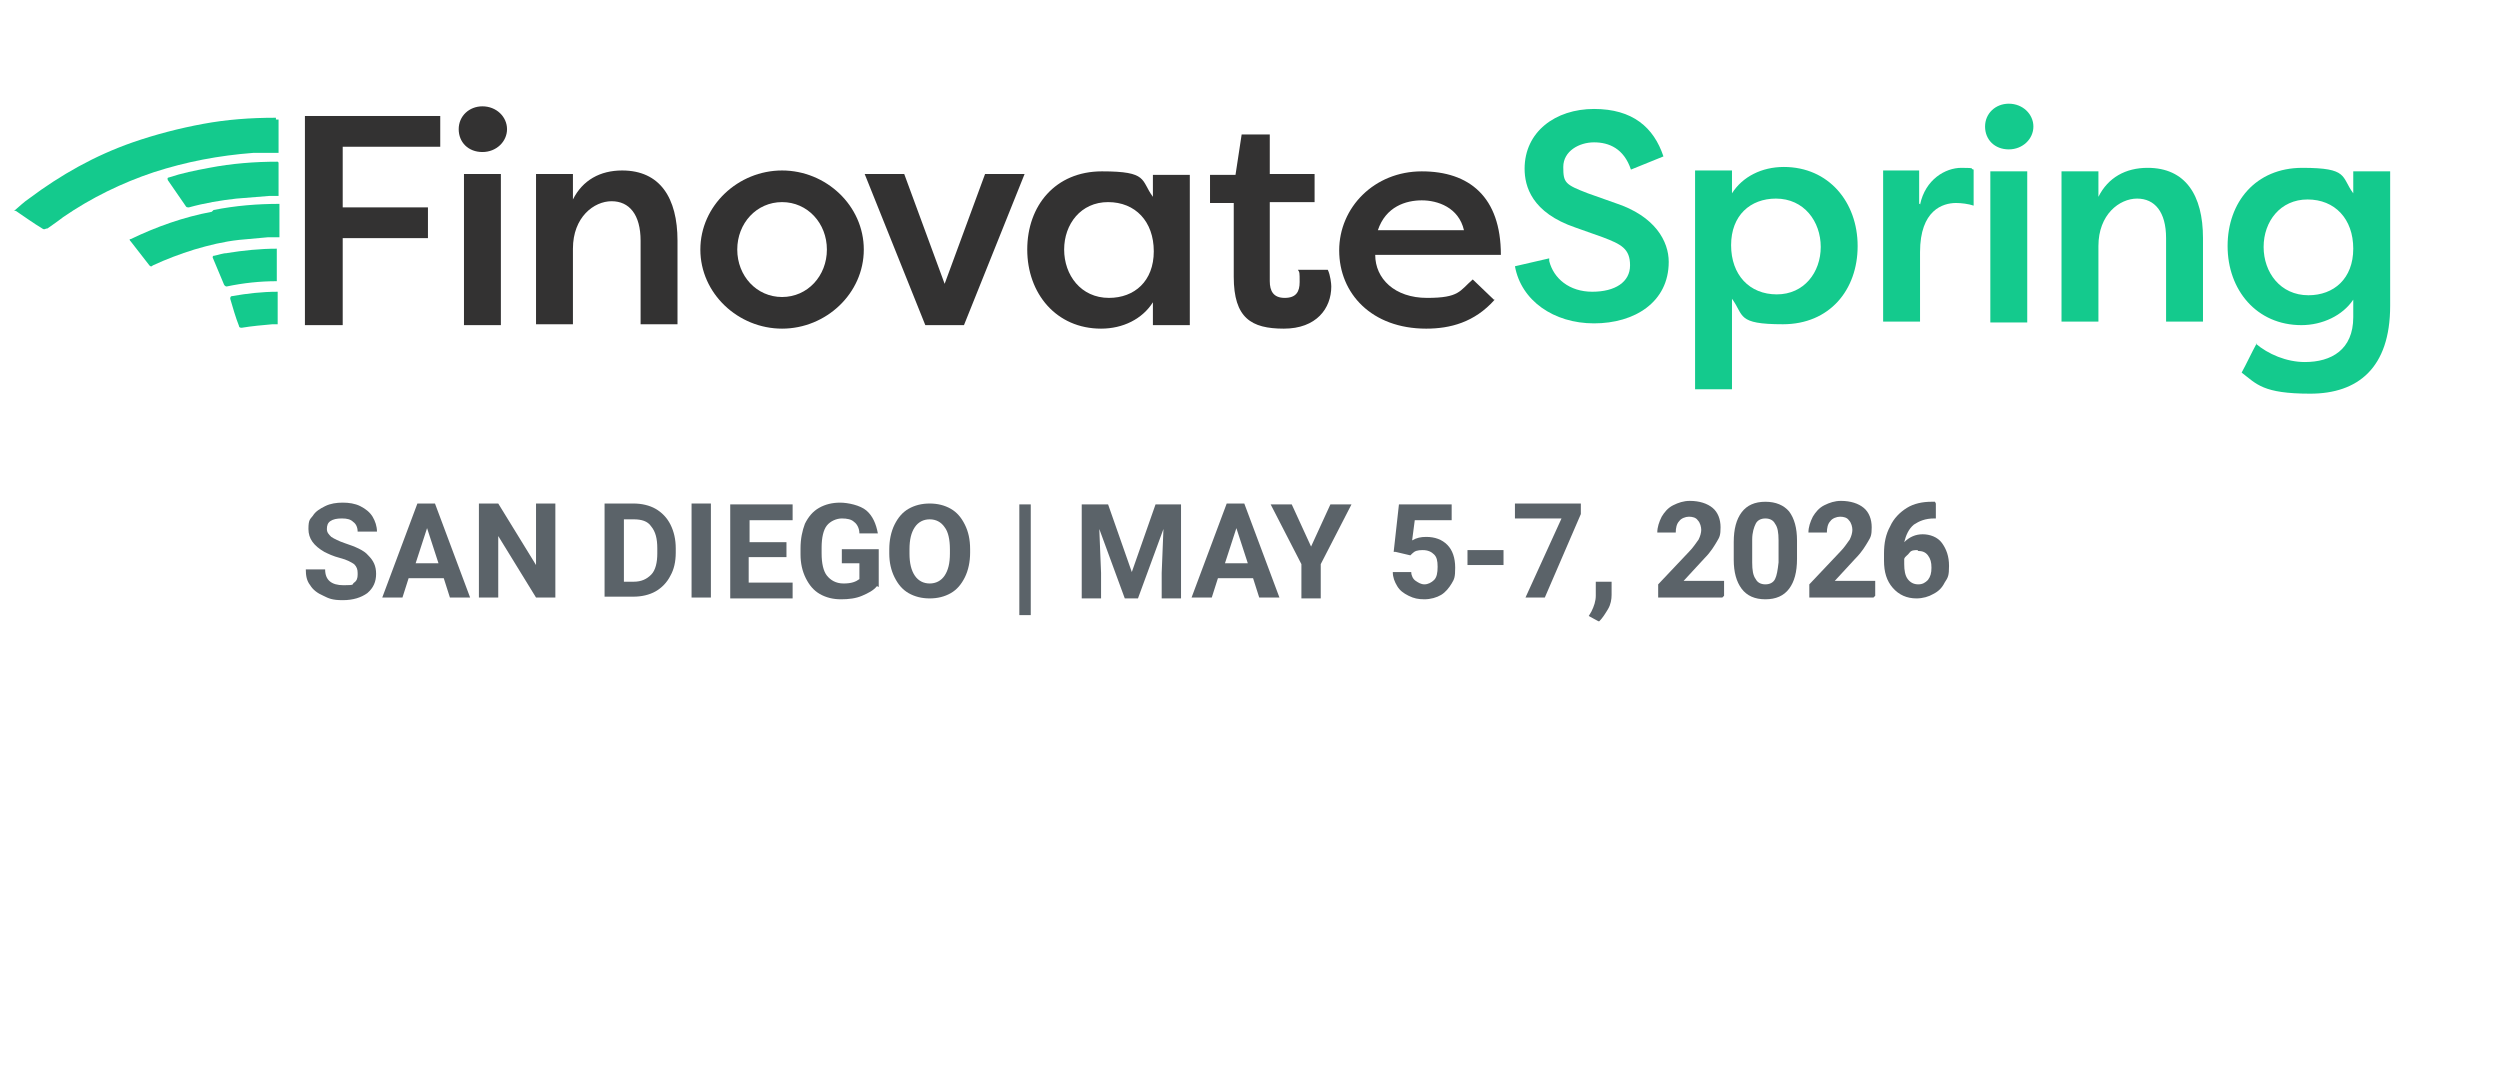
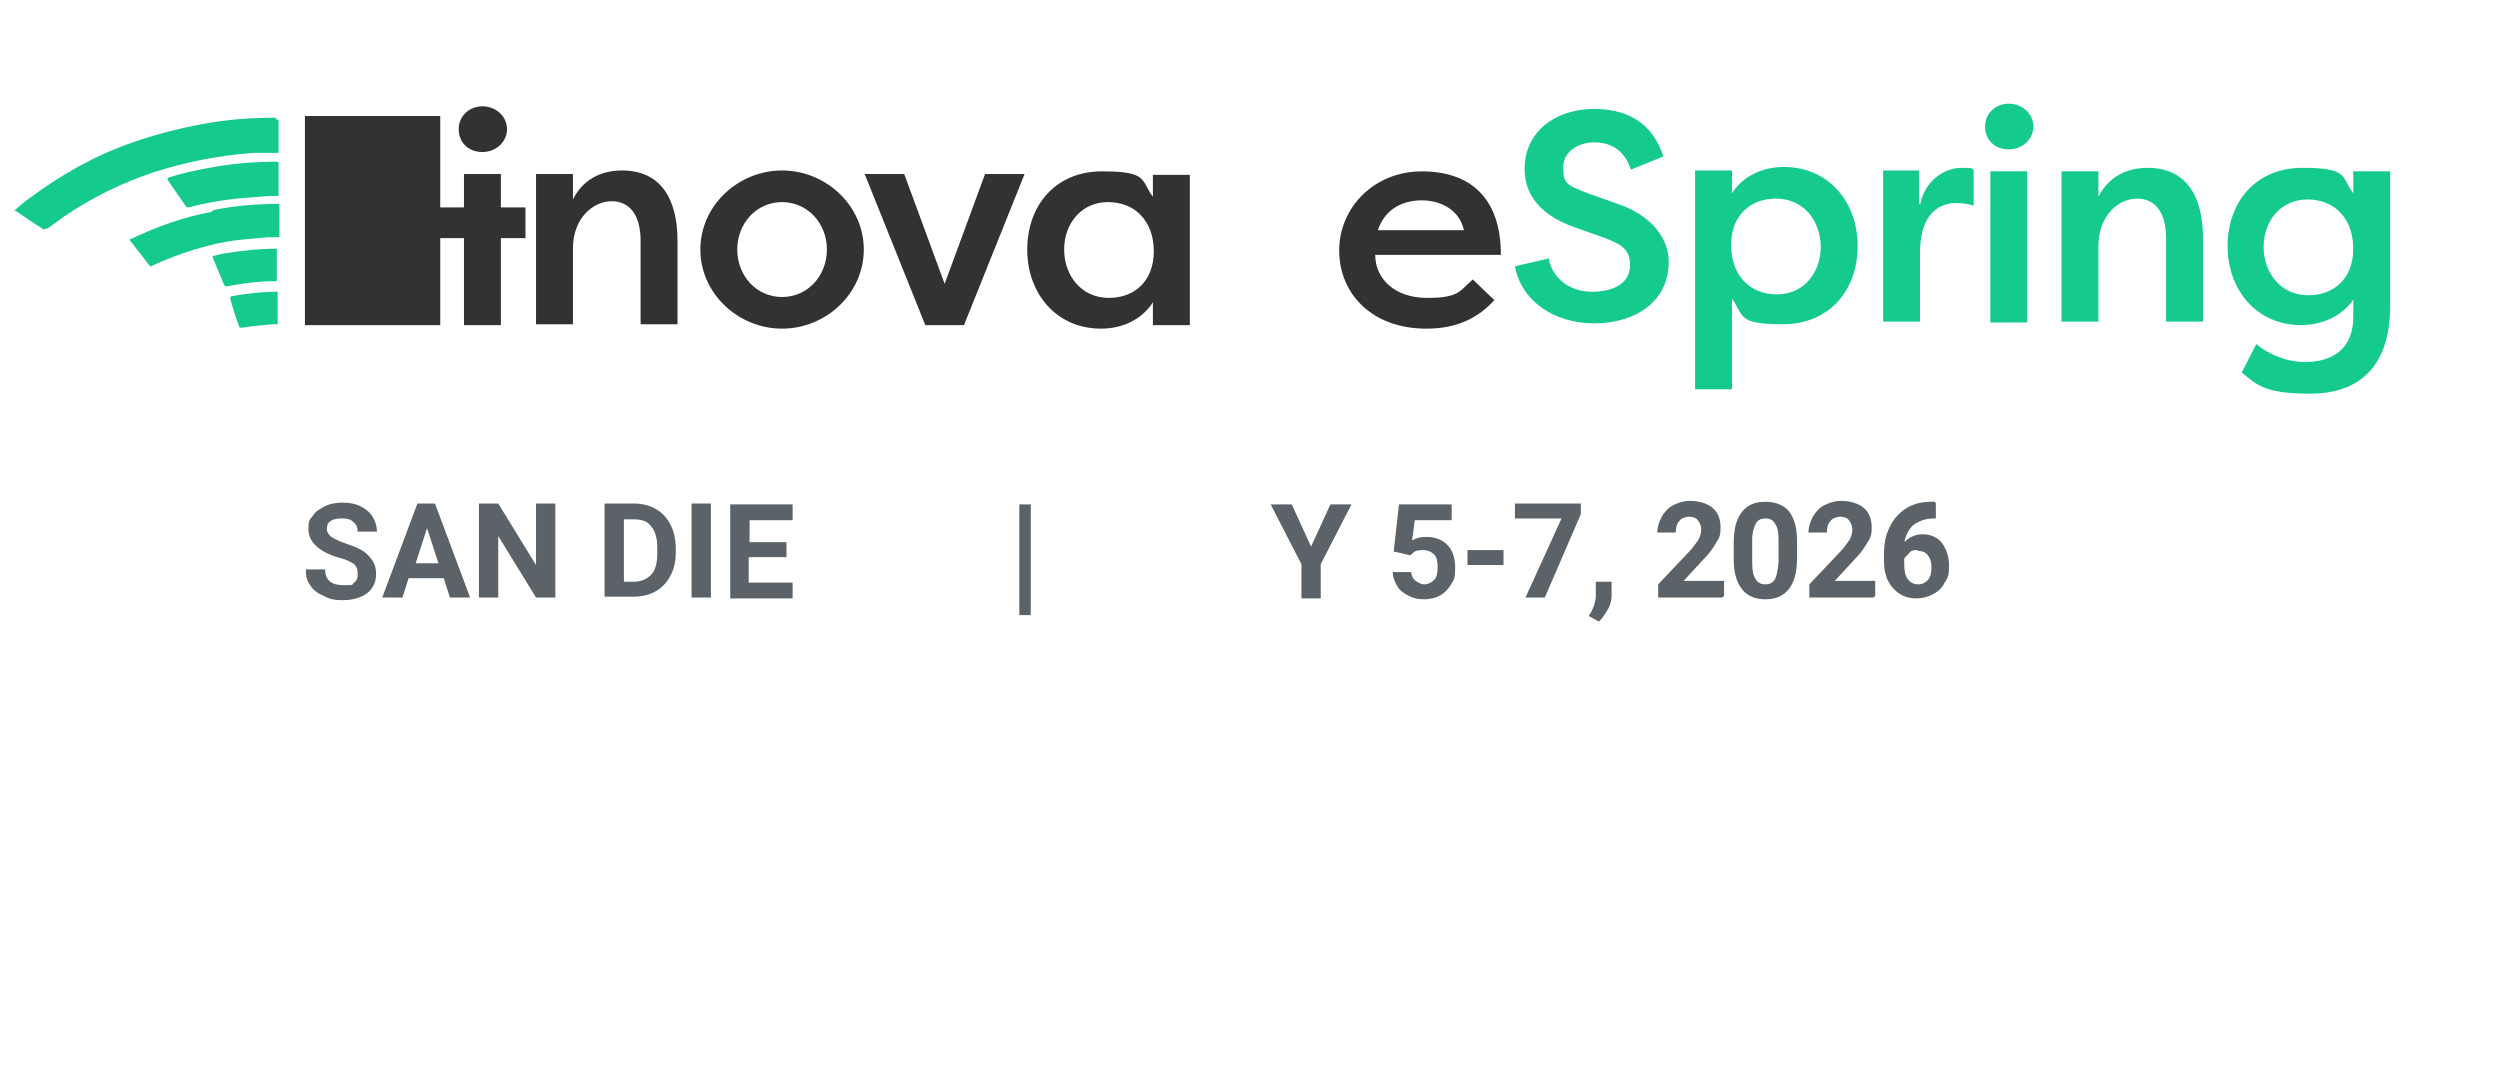
<svg xmlns="http://www.w3.org/2000/svg" id="Layer_1" version="1.1" viewBox="0 0 284.5 122.5">
  <defs>
    <style> .st0 { fill: #14ca8d; } .st1 { fill: #5b6369; } .st2 { fill: #333232; } </style>
  </defs>
  <g>
    <g>
      <g>
-         <path class="st2" d="M34.7,37V13.2h15.4v3.5h-11.1v6.9h9.7v3.5h-9.7v9.9h-4.3Z" />
+         <path class="st2" d="M34.7,37V13.2h15.4v3.5v6.9h9.7v3.5h-9.7v9.9h-4.3Z" />
        <path class="st2" d="M54.9,12.1c1.6,0,2.8,1.2,2.8,2.6s-1.2,2.6-2.8,2.6-2.7-1.1-2.7-2.6,1.2-2.6,2.7-2.6ZM52.8,37v-17.2h4.2v17.2h-4.2Z" />
        <path class="st2" d="M61,19.8h4.2v2.9c1.1-2.2,3.1-3.3,5.6-3.3,4.3,0,6.3,3.1,6.3,8v9.5h-4.2v-9.5c0-3-1.3-4.5-3.3-4.5s-4.4,1.8-4.4,5.4v8.6h-4.2v-17.2h0Z" />
        <path class="st2" d="M89,19.4c5,0,9.3,4,9.3,9s-4.3,9-9.3,9-9.3-4-9.3-9,4.3-9,9.3-9ZM89,33.8c2.9,0,5.1-2.4,5.1-5.4s-2.2-5.4-5.1-5.4-5.1,2.4-5.1,5.4,2.2,5.4,5.1,5.4Z" />
        <path class="st2" d="M109.7,37h-4.4l-6.9-17.2h4.5l4.6,12.5,4.6-12.5h4.5s-6.9,17.2-6.9,17.2Z" />
        <path class="st2" d="M135.4,19.8v17.2h-4.2v-2.6c-1.2,1.9-3.4,3-5.9,3-5.1,0-8.4-4-8.4-9s3.2-8.9,8.5-8.9,4.4,1,5.8,2.9v-2.5h4.2ZM126.2,33.9c2.9,0,5.1-1.9,5.1-5.3s-2.1-5.6-5.2-5.6-5,2.5-5,5.4,1.9,5.5,5.1,5.5Z" />
-         <path class="st2" d="M144.5,19.8h5.1v3.2h-5.1v9c0,1.1.4,1.9,1.7,1.9s1.7-.7,1.7-1.8,0-1.1-.2-1.4h3.4c.3.6.4,1.6.4,1.9,0,2.5-1.7,4.8-5.4,4.8s-5.7-1.2-5.7-5.9v-8.4h-2.7v-3.2h2.9l.7-4.6h3.2v4.6h0Z" />
        <path class="st2" d="M170.1,34.1c-2.3,2.6-5.1,3.3-7.8,3.3-6.2,0-9.9-4-9.9-8.9s4-9,9.4-9,9,2.9,9,9.5h-14.3c0,2.7,2.2,4.9,5.9,4.9s3.7-.8,5.2-2.1l2.4,2.3h.1ZM156.8,26.2h9.8c-.6-2.6-3-3.4-4.8-3.4s-4.1.7-5,3.4Z" />
      </g>
      <g>
        <path class="st0" d="M31.3,13.4c-2.8,0-5.5.2-8.2.7s-5.4,1.2-8,2.1c-4.3,1.5-8.2,3.7-11.8,6.4-.6.4-1.1.9-1.7,1.4h.2c.9.6,2,1.4,3,2,.3.2.3,0,.6,0,0,0,1.3-.9,1.8-1.3,3.2-2.2,6.7-3.9,10.3-5.1,3.7-1.2,7.4-1.9,11.3-2.2h2.9v-3.8h-.3v-.2Z" />
        <path class="st0" d="M24.1,24.1c-3.2.6-6.3,1.7-9.2,3.1-.2,0-.2.1,0,.3.7.9,1.4,1.8,2.1,2.7.1.1.2.2.4,0,1.5-.7,3.1-1.3,4.7-1.8,1.7-.5,3.3-.9,5.1-1.1,1.1-.1,2.2-.2,3.3-.3h1.3v-3.8c-2.5,0-5,.2-7.5.7l-.2.2Z" />
        <path class="st0" d="M31.6,18.4c-2.6,0-5.2.2-7.8.7-1.6.3-3.1.6-4.6,1.1q-.2,0-.1.3c.7,1,1.3,1.9,2,2.9.1.2.2.2.4.2,1.8-.5,3.6-.8,5.4-1,1.2-.1,2.5-.2,3.7-.3h1.1v-3.8h0Z" />
        <path class="st0" d="M25.9,28.8c-.5,0-1,.2-1.5.3-.1,0-.2,0-.2.2.4,1,.9,2.1,1.3,3.1,0,0,.1.2.3.2,1.9-.4,3.8-.6,5.7-.6v-3.7c-1.9,0-3.8.2-5.7.5h.1Z" />
        <path class="st0" d="M26.4,33.7q-.2,0-.2.3c.3,1,.6,2.1,1,3.1q0,.2.3.2c1.2-.2,2.4-.3,3.5-.4h.6v-3.7c-1.8,0-3.5.2-5.2.5Z" />
      </g>
    </g>
    <g>
      <path class="st0" d="M176.3,29.7c.5,2,2.3,3.5,4.9,3.5s4.3-1.1,4.3-3-1-2.4-3.1-3.2l-3.1-1.1c-5-1.7-5.8-4.7-5.8-6.7,0-4.2,3.5-6.8,7.9-6.8s6.8,2.1,7.9,5.4l-3.7,1.5c-.8-2.4-2.5-3.1-4.2-3.1s-3.5,1-3.5,2.8.2,2,2.8,3l3.1,1.1c4.6,1.5,6.1,4.4,6.1,6.7,0,4.6-3.9,7-8.5,7s-8.3-2.6-9-6.5l3.9-.9v.3Z" />
      <path class="st0" d="M192.9,44.4v-25h4.2v2.6c1.2-1.9,3.4-3,5.9-3,5.1,0,8.4,4,8.4,9s-3.2,8.9-8.5,8.9-4.4-1-5.8-2.9v10.3h-4.2,0ZM202.1,22.6c-2.9,0-5.1,1.9-5.1,5.3s2.1,5.6,5.2,5.6,5-2.5,5-5.4-1.9-5.5-5.1-5.5h0Z" />
      <path class="st0" d="M218.5,23.3c.6-2.9,2.9-4.2,4.7-4.2s.9.1,1.4.2v4.1c-.6-.2-1.4-.3-2-.3-1.5,0-4.1.8-4.1,5.6v7.9h-4.2v-17.2h4.1v3.8h.1Z" />
      <path class="st0" d="M228.6,11.8c1.6,0,2.8,1.2,2.8,2.6s-1.2,2.6-2.8,2.6-2.7-1.1-2.7-2.6,1.2-2.6,2.7-2.6ZM226.5,36.7v-17.2h4.2v17.2h-4.2Z" />
      <path class="st0" d="M234.6,19.5h4.2v2.9c1.1-2.2,3.1-3.3,5.6-3.3,4.3,0,6.3,3.1,6.3,8v9.5h-4.2v-9.5c0-3-1.3-4.5-3.3-4.5s-4.4,1.8-4.4,5.4v8.6h-4.2v-17.2h0Z" />
      <path class="st0" d="M256.7,39.1c1.4,1.2,3.5,2.1,5.6,2.1,3,0,5.5-1.4,5.5-5.1v-2c-1.2,1.8-3.5,2.9-5.9,2.9-5.1,0-8.4-4-8.4-9s3.2-8.9,8.5-8.9,4.4,1,5.8,2.9v-2.5h4.2v15.3c0,7.1-3.7,10-9.1,10s-6.1-1.1-7.8-2.4c.6-1.1,1.1-2.2,1.7-3.3h-.1ZM262.7,33.6c2.9,0,5.1-1.9,5.1-5.3s-2.1-5.6-5.2-5.6-5,2.5-5,5.4,1.9,5.5,5.1,5.5Z" />
    </g>
  </g>
  <g>
    <path class="st1" d="M40.7,65.2c0-.4-.1-.7-.4-1-.3-.2-.8-.5-1.6-.7-.8-.2-1.4-.5-1.8-.7-1.2-.7-1.8-1.5-1.8-2.6s.2-1.1.5-1.5c.3-.5.8-.8,1.4-1.1.6-.3,1.3-.4,2-.4s1.4.1,2,.4c.6.3,1.1.7,1.4,1.2.3.5.5,1.1.5,1.7h-2.2c0-.5-.2-.9-.5-1.1-.3-.3-.7-.4-1.3-.4s-1,.1-1.3.3c-.3.2-.4.5-.4.9s.2.6.5.9c.3.2.9.5,1.5.7,1.2.4,2.2.8,2.7,1.4.6.6.9,1.2.9,2.1s-.3,1.6-1,2.2c-.7.5-1.6.8-2.8.8s-1.6-.2-2.2-.5c-.7-.3-1.2-.7-1.5-1.2-.4-.5-.5-1.1-.5-1.8h2.2c0,1.2.7,1.8,2.1,1.8s.9-.1,1.2-.3c.3-.2.4-.5.4-.9Z" />
    <path class="st1" d="M50.4,65.8h-3.9l-.7,2.2h-2.3l4-10.7h2l4,10.7h-2.3l-.7-2.2ZM47.2,64.1h2.7l-1.3-4-1.3,4Z" />
    <path class="st1" d="M63.2,68h-2.2l-4.3-7v7h-2.2v-10.7h2.2l4.3,7v-7h2.2v10.7Z" />
    <path class="st1" d="M68.8,68v-10.7h3.3c.9,0,1.8.2,2.5.6.7.4,1.3,1,1.7,1.8.4.8.6,1.7.6,2.7v.5c0,1-.2,1.9-.6,2.6-.4.8-1,1.4-1.7,1.8s-1.6.6-2.5.6h-3.3ZM71,59.1v7.1h1.1c.9,0,1.5-.3,2-.8s.7-1.4.7-2.4v-.6c0-1.1-.2-1.9-.7-2.5-.4-.6-1.1-.8-2-.8h-1.1Z" />
    <path class="st1" d="M80.9,68h-2.2v-10.7h2.2v10.7Z" />
    <path class="st1" d="M89.4,63.4h-4.2v2.9h5v1.8h-7.1v-10.7h7.1v1.8h-4.9v2.5h4.2v1.7Z" />
-     <path class="st1" d="M99.8,66.7c-.4.5-1,.8-1.7,1.1-.7.3-1.5.4-2.4.4s-1.7-.2-2.4-.6c-.7-.4-1.2-1-1.6-1.8-.4-.8-.6-1.7-.6-2.7v-.7c0-1.1.2-2,.5-2.8.4-.8.9-1.4,1.6-1.8.7-.4,1.5-.6,2.4-.6s2.3.3,3,.9c.7.6,1.1,1.5,1.3,2.6h-2.1c0-.6-.3-1.1-.6-1.3-.3-.3-.8-.4-1.4-.4s-1.3.3-1.7.8-.6,1.4-.6,2.5v.7c0,1.1.2,2,.6,2.5s1,.9,1.9.9,1.4-.2,1.8-.5v-1.8h-2v-1.6h4.2v4.3Z" />
-     <path class="st1" d="M110.4,62.9c0,1-.2,2-.6,2.8s-.9,1.4-1.6,1.8c-.7.4-1.5.6-2.4.6s-1.7-.2-2.4-.6c-.7-.4-1.2-1-1.6-1.8-.4-.8-.6-1.7-.6-2.7v-.5c0-1,.2-2,.6-2.8.4-.8.9-1.4,1.6-1.8.7-.4,1.5-.6,2.4-.6s1.7.2,2.4.6c.7.4,1.2,1,1.6,1.8.4.8.6,1.7.6,2.8v.5ZM108.1,62.5c0-1.1-.2-2-.6-2.5-.4-.6-1-.9-1.7-.9s-1.3.3-1.7.9c-.4.6-.6,1.4-.6,2.5v.5c0,1.1.2,1.9.6,2.5.4.6,1,.9,1.7.9s1.3-.3,1.7-.9c.4-.6.6-1.4.6-2.5v-.5Z" />
    <path class="st1" d="M117.3,70h-1.3v-12.6h1.3v12.6Z" />
-     <path class="st1" d="M126.1,57.4l2.7,7.7,2.7-7.7h2.9v10.7h-2.2v-2.9l.2-5-2.9,7.9h-1.5l-2.9-7.9.2,5v2.9h-2.2v-10.7h2.9Z" />
-     <path class="st1" d="M142.5,65.8h-3.9l-.7,2.2h-2.3l4-10.7h2l4,10.7h-2.3l-.7-2.2ZM139.3,64.1h2.7l-1.3-4-1.3,4Z" />
    <path class="st1" d="M149.2,62.2l2.2-4.8h2.4l-3.5,6.8v3.9h-2.2v-3.9l-3.5-6.8h2.4l2.2,4.8Z" />
    <path class="st1" d="M158.6,62.8l.6-5.4h6v1.8h-4.2l-.3,2.3c.5-.3,1-.4,1.6-.4,1,0,1.8.3,2.4.9s.9,1.5.9,2.6-.1,1.3-.4,1.8c-.3.5-.7,1-1.2,1.3-.5.3-1.2.5-1.9.5s-1.2-.1-1.8-.4c-.6-.3-1-.6-1.3-1.1-.3-.5-.5-1-.5-1.6h2.1c0,.4.2.8.5,1,.3.2.6.4,1,.4s.8-.2,1.1-.5c.3-.3.4-.8.4-1.5s-.1-1.1-.4-1.4-.7-.5-1.3-.5-.9.1-1.2.4l-.2.2-1.7-.4Z" />
    <path class="st1" d="M171.1,64.3h-4.1v-1.7h4.1v1.7Z" />
    <path class="st1" d="M179.9,58.5l-4.1,9.5h-2.2l4.1-9h-5.3v-1.7h7.5v1.2Z" />
    <path class="st1" d="M181.9,70.7l-1.1-.6.3-.5c.3-.6.5-1.2.5-1.8v-1.6h1.8v1.5c0,.5-.1,1.1-.4,1.6s-.6,1-1,1.4Z" />
    <path class="st1" d="M196,68h-7.3v-1.5l3.5-3.7c.5-.5.8-1,1.1-1.4.2-.4.3-.8.3-1.1s-.1-.8-.4-1.1c-.2-.3-.6-.4-1-.4s-.9.2-1.1.5c-.3.3-.4.8-.4,1.3h-2.1c0-.6.2-1.2.5-1.8.3-.5.7-1,1.3-1.3.6-.3,1.2-.5,1.9-.5,1.1,0,2,.3,2.6.8.6.5.9,1.3.9,2.2s-.1,1.1-.4,1.6-.7,1.2-1.4,1.9l-2.4,2.6h4.6v1.7Z" />
    <path class="st1" d="M204.5,63.6c0,1.5-.3,2.6-.9,3.4s-1.5,1.2-2.7,1.2-2.1-.4-2.7-1.2c-.6-.8-.9-1.9-.9-3.3v-2c0-1.5.3-2.6.9-3.4.6-.8,1.5-1.2,2.7-1.2s2.1.4,2.7,1.1c.6.8.9,1.9.9,3.3v2ZM202.4,61.5c0-.9-.1-1.5-.4-1.9-.2-.4-.6-.6-1.1-.6s-.9.2-1.1.6c-.2.4-.4,1-.4,1.8v2.6c0,.9.1,1.5.4,1.9.2.4.6.6,1.1.6s.9-.2,1.1-.6c.2-.4.3-1,.4-1.9v-2.5Z" />
    <path class="st1" d="M213.2,68h-7.3v-1.5l3.5-3.7c.5-.5.8-1,1.1-1.4.2-.4.3-.8.3-1.1s-.1-.8-.4-1.1c-.2-.3-.6-.4-1-.4s-.9.2-1.1.5c-.3.3-.4.8-.4,1.3h-2.1c0-.6.2-1.2.5-1.8.3-.5.7-1,1.3-1.3.6-.3,1.2-.5,1.9-.5,1.1,0,2,.3,2.6.8.6.5.9,1.3.9,2.2s-.1,1.1-.4,1.6-.7,1.2-1.4,1.9l-2.4,2.6h4.6v1.7Z" />
    <path class="st1" d="M220.3,57.3v1.7h-.2c-1,0-1.7.3-2.3.7-.6.5-.9,1.2-1.1,2,.6-.6,1.3-.9,2.1-.9s1.7.3,2.2,1,.8,1.5.8,2.6-.1,1.3-.5,1.9c-.3.6-.7,1-1.3,1.3-.5.3-1.2.5-1.9.5-1.1,0-2-.4-2.7-1.2-.7-.8-1-1.8-1-3.1v-.8c0-1.2.2-2.2.7-3.1.4-.9,1.1-1.6,1.9-2.1.8-.5,1.8-.7,2.8-.7h.4ZM218.2,62.6c-.3,0-.7,0-.9.3s-.5.4-.6.7v.6c0,.7.1,1.3.4,1.7.3.4.7.6,1.2.6s.8-.2,1.1-.5c.3-.4.4-.8.4-1.4s-.1-1-.4-1.4c-.3-.4-.7-.5-1.1-.5Z" />
  </g>
</svg>